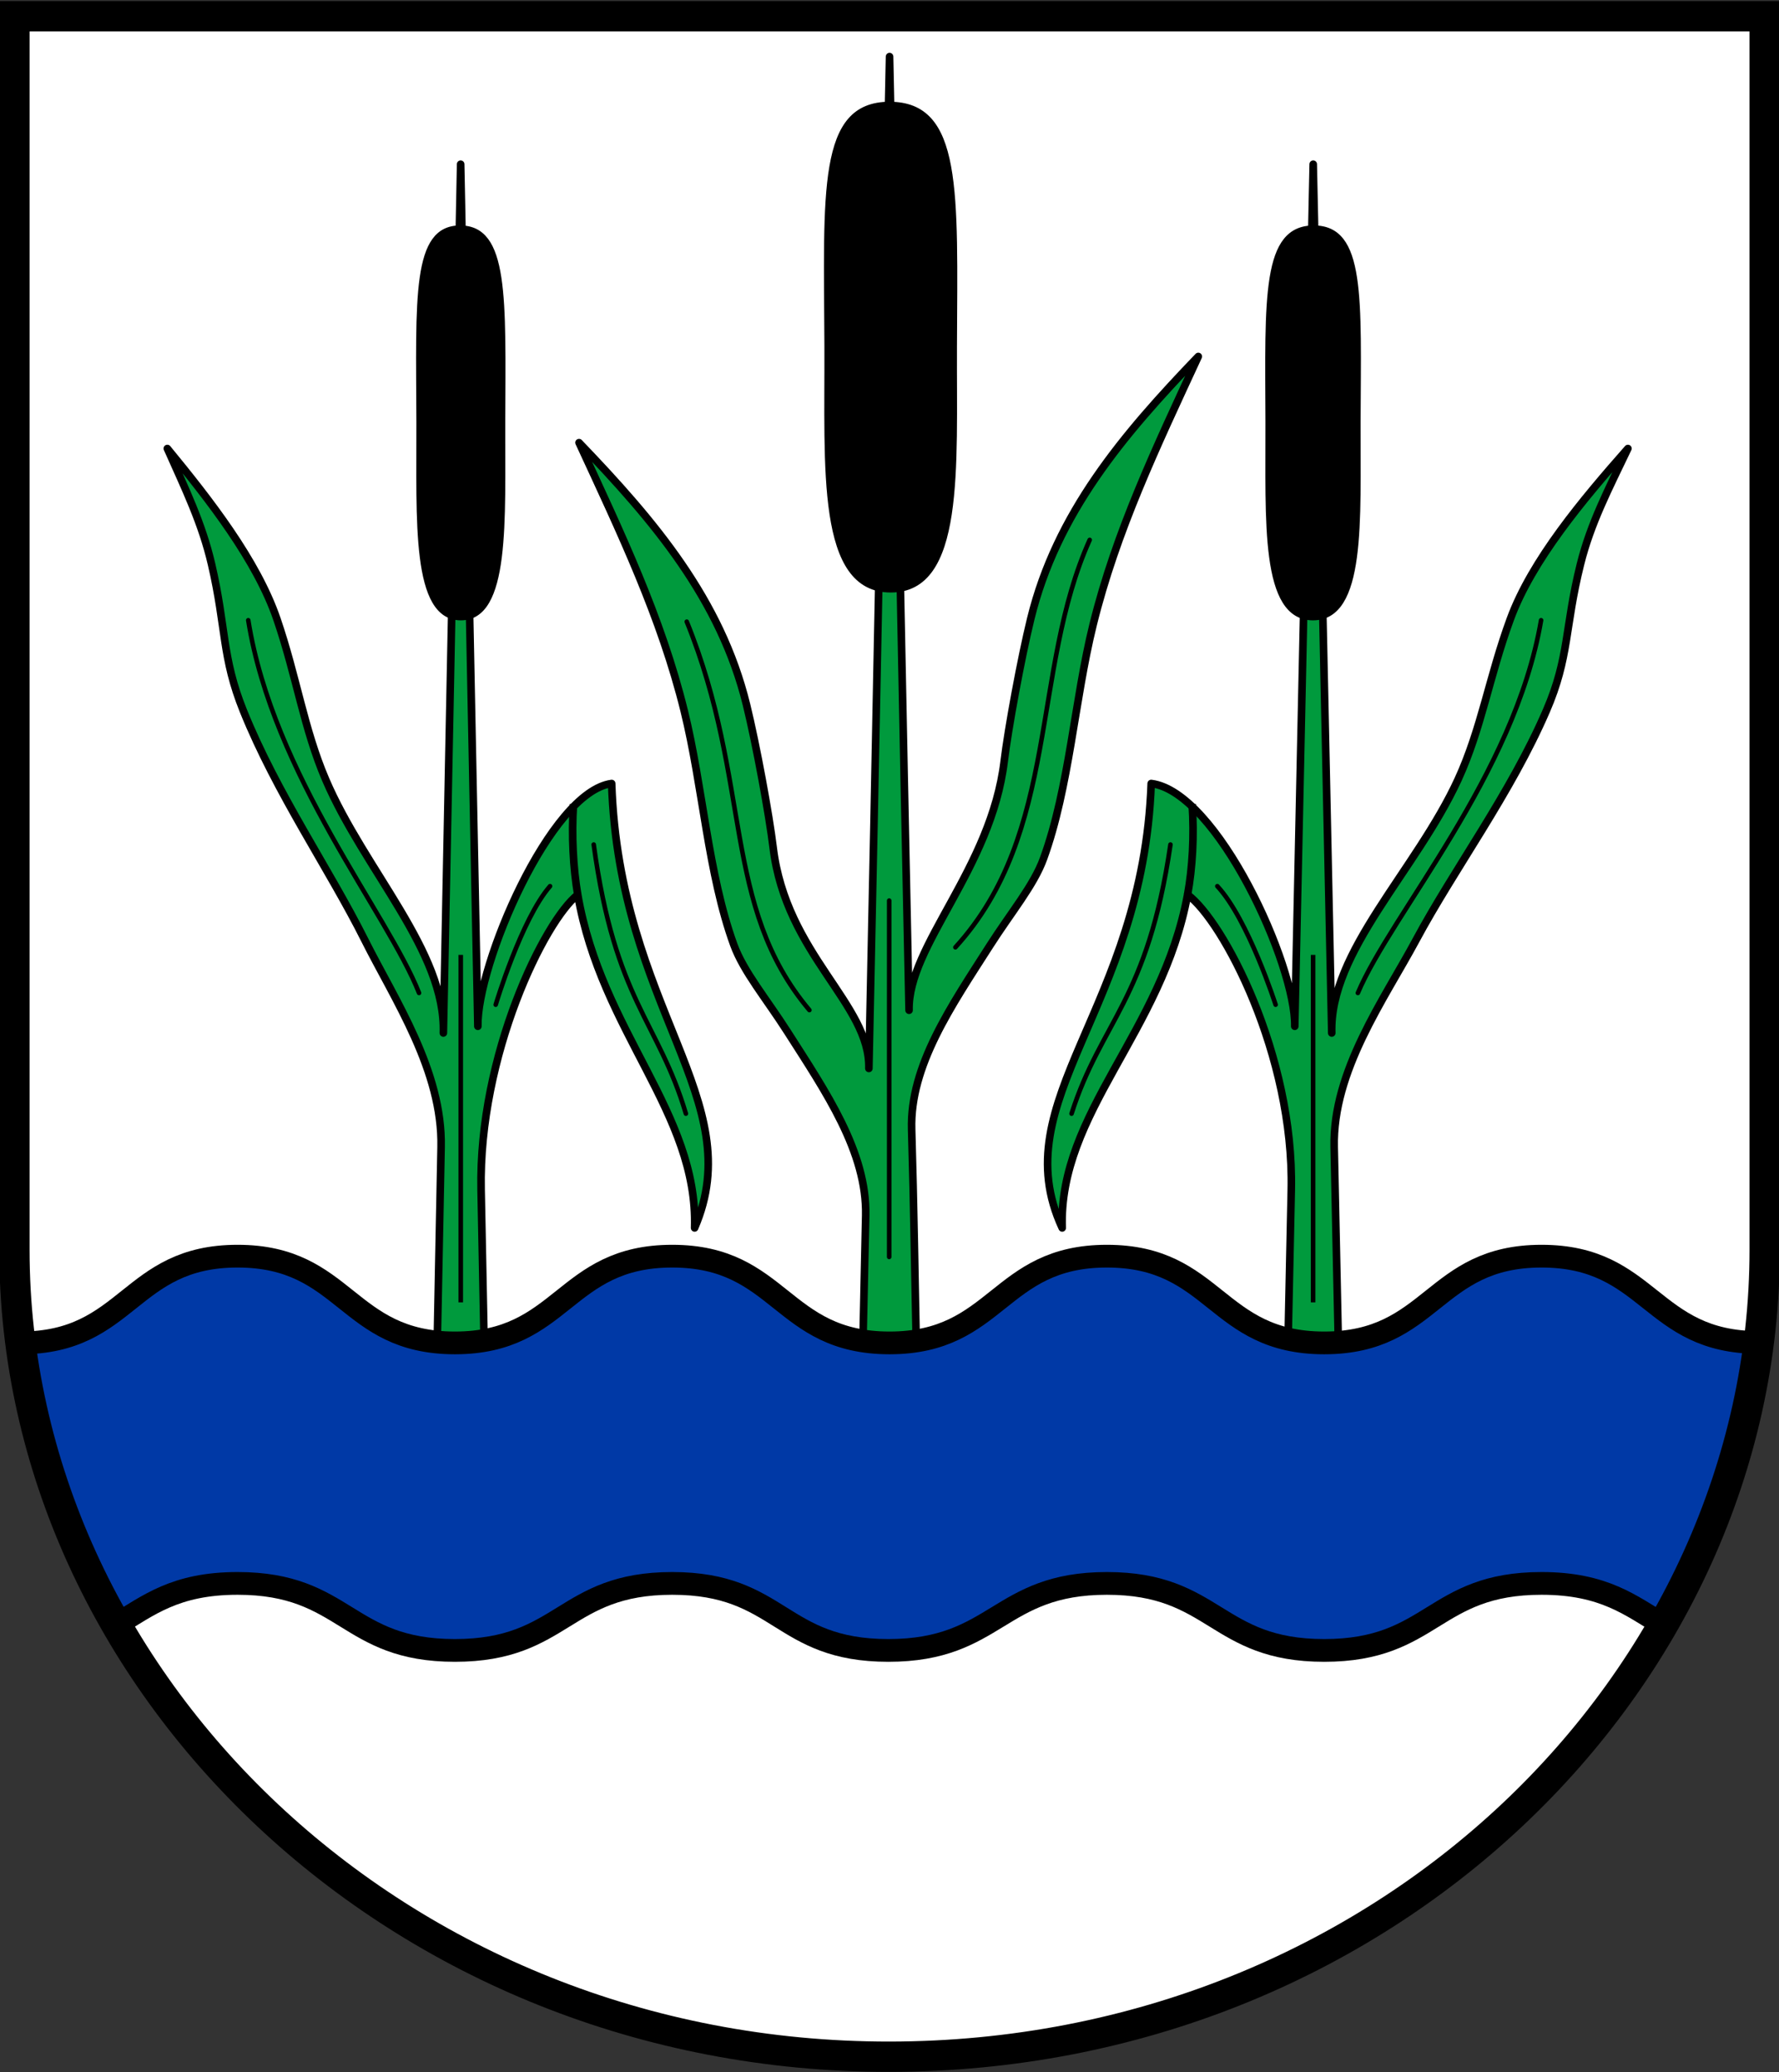
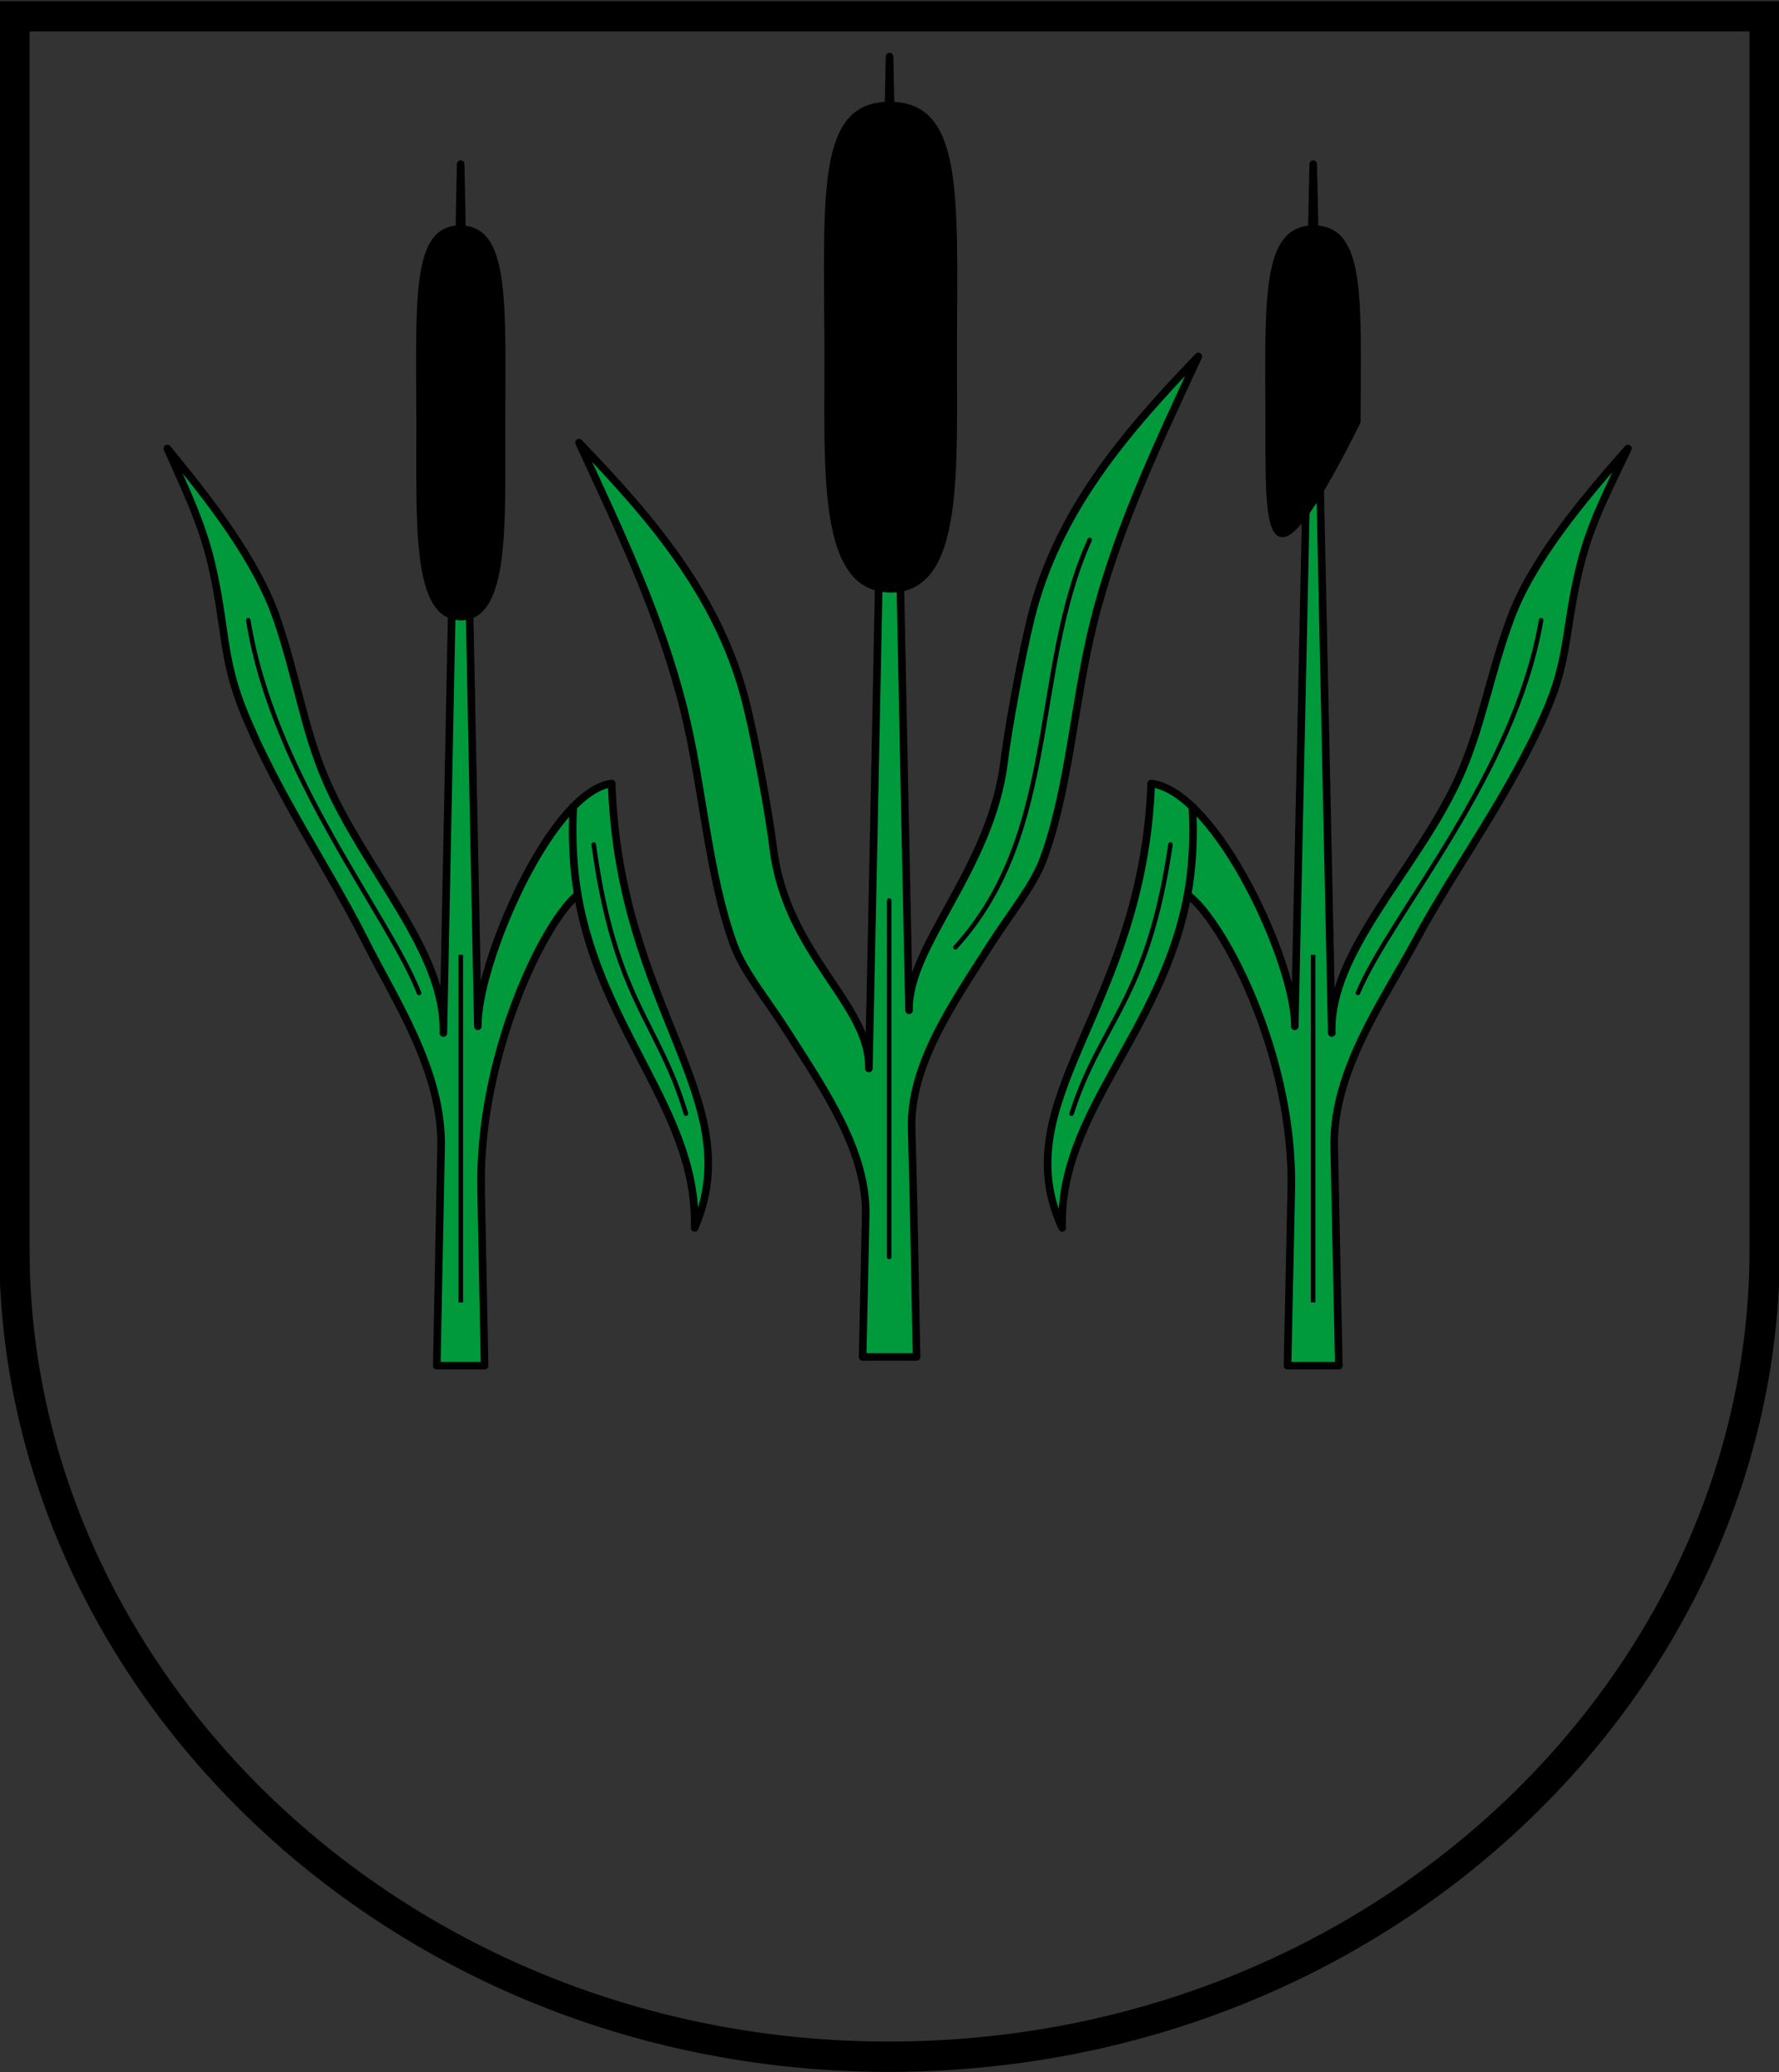
<svg xmlns="http://www.w3.org/2000/svg" version="1.1" width="782.4" height="911.04">
  <rect width="100%" height="100%" fill="#333333" stroke="none" />
  <g id="dp_dp001" transform="matrix(1,0,0,1,0,0.961)">
-     <path id="dp_path002" fill="white" fill-rule="evenodd" stroke="black" stroke-width="1.333" d="M 391.22,6.183 C 262.929,6.183 134.637,6.183 6.347,6.183 C 6.345,186.977 6.344,367.771 6.343,548.561 C 6.341,738.199 174.885,903.536 391.225,903.348 C 608.52,903.159 776.101,738.199 776.1,548.561 C 776.099,367.771 776.097,186.977 776.096,6.183 C 647.805,6.183 519.511,6.183 391.22,6.183 Z " />
    <path id="dp_path003" fill="#009a3d" fill-rule="evenodd" stroke="black" stroke-width="3.333" stroke-linejoin="round" d="M 382.129,468.817 C 385.159,328.751 388.18,163.989 391.225,23.923 C 394.071,155.461 396.944,311.681 399.803,443.224 C 399.135,414.881 435.921,381.033 441.631,333.803 C 443.367,319.451 449.027,288.605 453.332,271.061 C 464.709,224.703 493.791,190.317 527.009,155.777 C 508.583,195.612 490.928,232.535 480.759,273.681 C 472.523,307.008 470.305,345.288 458.973,376.485 C 454.648,388.392 444.729,400.108 435.331,414.821 C 418.503,441.167 400.103,467.639 400.94,495.636 C 401.936,528.961 402.381,562.313 403.104,595.657 L 379.379,595.657 C 379.829,574.944 380.279,554.231 380.728,533.517 C 381.333,505.513 363.159,479.049 346.331,452.704 C 336.932,437.991 327.013,426.273 322.688,414.367 C 311.356,383.171 309.14,344.891 300.903,311.564 C 290.735,270.416 273.079,233.493 254.652,193.66 C 287.872,228.199 316.952,262.584 328.329,308.944 C 332.636,326.488 338.296,357.332 340.031,371.684 C 345.74,418.916 382.799,440.473 382.129,468.817 Z " />
    <path id="dp_path004" fill="#009a3d" fill-rule="evenodd" stroke="black" stroke-width="3.333" stroke-linejoin="round" d="M 210.156,450.281 C 207.633,324.037 205.103,198.963 202.591,71.231 C 200.047,199.957 197.524,325.988 194.993,453.231 C 196.097,417.417 160.456,381.923 143.237,341.815 C 133.668,319.524 130.463,296.556 121.799,271.252 C 112.912,245.3 92.075,218.72 73.591,196.247 C 81.593,214.231 88.868,229.14 93.056,247.185 C 99.556,275.189 97.489,287.92 107.04,311.596 C 121.752,348.063 144.7,380.959 160.436,412.368 C 173.567,438.58 194.688,469.895 193.993,503.413 C 193.333,535.305 192.728,567.324 192.092,599.509 L 213.117,599.509 C 212.608,573.635 212.1,547.869 211.589,522.181 C 210.408,462.808 239.593,403.767 254.093,392.432 C 264.5,452.94 307.008,488.221 305.492,538.936 C 329.836,482.515 272.327,442.867 269.007,343.532 C 241.957,347.104 209.609,423.537 210.156,450.281 Z " />
    <path id="dp_path005" fill="#009a3d" fill-rule="evenodd" stroke="black" stroke-width="3.333" stroke-linejoin="round" d="M 569.433,450.281 C 572.14,324.037 574.856,198.963 577.551,71.231 C 580.279,199.957 582.987,325.988 585.701,453.231 C 584.516,417.417 622.756,381.923 641.229,341.815 C 651.496,319.524 654.936,296.556 664.231,271.252 C 673.764,245.3 696.12,218.72 715.952,196.247 C 707.367,214.231 699.561,229.14 695.068,247.185 C 688.095,275.189 690.312,287.92 680.064,311.596 C 664.281,348.063 639.66,380.959 622.777,412.368 C 608.689,438.58 586.029,469.895 586.773,503.413 C 587.481,535.305 588.131,567.324 588.813,599.509 L 566.256,599.509 C 566.803,573.635 567.348,547.869 567.896,522.181 C 569.164,462.808 537.851,403.767 522.293,392.432 C 511.128,452.94 465.523,488.221 467.149,538.936 C 441.031,482.515 502.732,442.867 506.293,343.532 C 535.315,347.104 570.02,423.537 569.433,450.281 Z " />
-     <path id="dp_path006" fill="none" stroke="black" stroke-width="2" stroke-linecap="round" d="M 302.037,272.377 C 330.856,343.4 317.24,397.183 355.971,443.167" />
    <path id="dp_path007" fill="none" stroke="black" stroke-width="2" stroke-linecap="round" d="M 479.247,236.421 C 453.337,293.959 466.26,365.073 420.177,415.557" />
    <path id="dp_path008" fill="black" fill-rule="evenodd" stroke="black" stroke-width="1.333" d="M 391.227,44.444 C 360.044,44.46 362.952,82.968 363.236,151.22 C 363.46,205.028 359.572,258.853 391.723,258.893 C 423.777,258.933 419.984,205.028 420.208,151.22 C 420.492,82.968 422.697,44.46 391.227,44.444 Z " />
    <path id="dp_path009" fill="black" fill-rule="evenodd" stroke="black" stroke-width="1.333" d="M 202.343,98.828 C 181.675,98.841 183.603,129.781 183.791,184.617 C 183.939,227.849 181.361,271.096 202.672,271.128 C 223.917,271.16 221.404,227.849 221.552,184.617 C 221.74,129.781 223.203,98.841 202.343,98.828 Z " />
    <path id="dp_path010" fill="none" stroke="black" stroke-width="3.333" stroke-linejoin="round" d="M 252.216,352.649 C 251.309,366.349 252.103,380.844 254.093,392.432" />
    <path id="dp_path011" fill="none" stroke="black" stroke-width="2" stroke-linejoin="round" stroke-linecap="round" d="M 261.109,370.361 C 270.489,439.096 289.484,447.851 301.652,488.692" />
-     <path id="dp_path012" fill="none" stroke="black" stroke-width="2" stroke-linejoin="round" stroke-linecap="round" d="M 241.905,388.675 C 229.244,403.232 218.007,440.796 218.007,440.796" />
    <path id="dp_path013" fill="none" stroke="black" stroke-width="2" stroke-linejoin="round" stroke-linecap="round" d="M 109.183,271.753 C 120.093,340.069 170.576,400.744 184.292,435.632" />
    <path id="dp_path014" fill="none" stroke="black" stroke-width="2" stroke-linejoin="round" d="M 202.643,418.884 L 202.643,571.669" />
    <path id="dp_path015" fill="none" stroke="black" stroke-width="2" stroke-linejoin="round" stroke-linecap="round" d="M 391.06,395.012 L 391.06,551.696" />
-     <path id="dp_path016" fill="black" fill-rule="evenodd" stroke="black" stroke-width="1.333" d="M 577.816,98.828 C 599.991,98.841 597.923,129.781 597.72,184.617 C 597.561,227.849 600.327,271.096 577.464,271.128 C 554.669,271.16 557.365,227.849 557.207,184.617 C 557.005,129.781 555.436,98.841 577.816,98.828 Z " />
+     <path id="dp_path016" fill="black" fill-rule="evenodd" stroke="black" stroke-width="1.333" d="M 577.816,98.828 C 599.991,98.841 597.923,129.781 597.72,184.617 C 554.669,271.16 557.365,227.849 557.207,184.617 C 557.005,129.781 555.436,98.841 577.816,98.828 Z " />
    <path id="dp_path017" fill="none" stroke="black" stroke-width="3.333" stroke-linejoin="round" d="M 524.308,352.649 C 525.28,366.349 524.429,380.844 522.293,392.432" />
    <path id="dp_path018" fill="none" stroke="black" stroke-width="2" stroke-linejoin="round" stroke-linecap="round" d="M 514.767,370.361 C 504.704,439.096 484.324,447.851 471.269,488.692" />
-     <path id="dp_path019" fill="none" stroke="black" stroke-width="2" stroke-linejoin="round" stroke-linecap="round" d="M 535.371,388.675 C 548.953,403.232 561.011,440.796 561.011,440.796" />
    <path id="dp_path020" fill="none" stroke="black" stroke-width="2" stroke-linejoin="round" stroke-linecap="round" d="M 677.767,271.753 C 666.06,340.069 611.899,400.744 597.183,435.632" />
    <path id="dp_path021" fill="none" stroke="black" stroke-width="2" stroke-linejoin="round" d="M 577.495,418.884 L 577.495,571.669" />
-     <path id="dp_path022" fill="#0039a6" fill-rule="evenodd" stroke="black" stroke-width="10" d="M 773.511,589.303 C 725.723,589.303 725.749,551.355 677.96,551.355 C 630.171,551.355 630.171,589.492 582.383,589.492 C 534.593,589.492 534.593,551.355 486.804,551.355 C 439.016,551.355 439.016,589.492 391.217,589.492 C 343.428,589.492 343.428,551.355 295.64,551.355 C 247.851,551.355 247.851,589.492 200.061,589.492 C 152.273,589.492 152.273,551.355 104.484,551.355 C 56.695,551.355 56.761,589.492 8.972,589.492 C 14.617,633.331 29.199,675.232 51.132,713.351 C 65.245,705.049 76.909,695.239 104.484,695.239 C 152.273,695.239 152.273,724.708 200.061,724.708 C 247.851,724.708 247.851,695.239 295.64,695.239 C 343.428,695.239 342.899,724.708 390.687,724.708 C 438.476,724.708 439.016,695.239 486.804,695.239 C 534.593,695.239 534.593,724.708 582.383,724.708 C 630.171,724.708 630.171,695.239 677.96,695.239 C 705.599,695.239 717.279,705.093 731.436,713.407 C 753.429,675.221 767.905,633.245 773.511,589.303 Z " />
    <path id="dp_path023" fill="none" stroke="black" stroke-width="13.333" d="M 391.22,6.183 C 262.929,6.183 134.637,6.183 6.347,6.183 C 6.345,186.977 6.344,367.771 6.343,548.561 C 6.341,738.199 174.885,903.536 391.225,903.348 C 608.52,903.159 776.101,738.199 776.1,548.561 C 776.099,367.771 776.097,186.977 776.096,6.183 C 647.805,6.183 519.511,6.183 391.22,6.183 Z " />
  </g>
</svg>